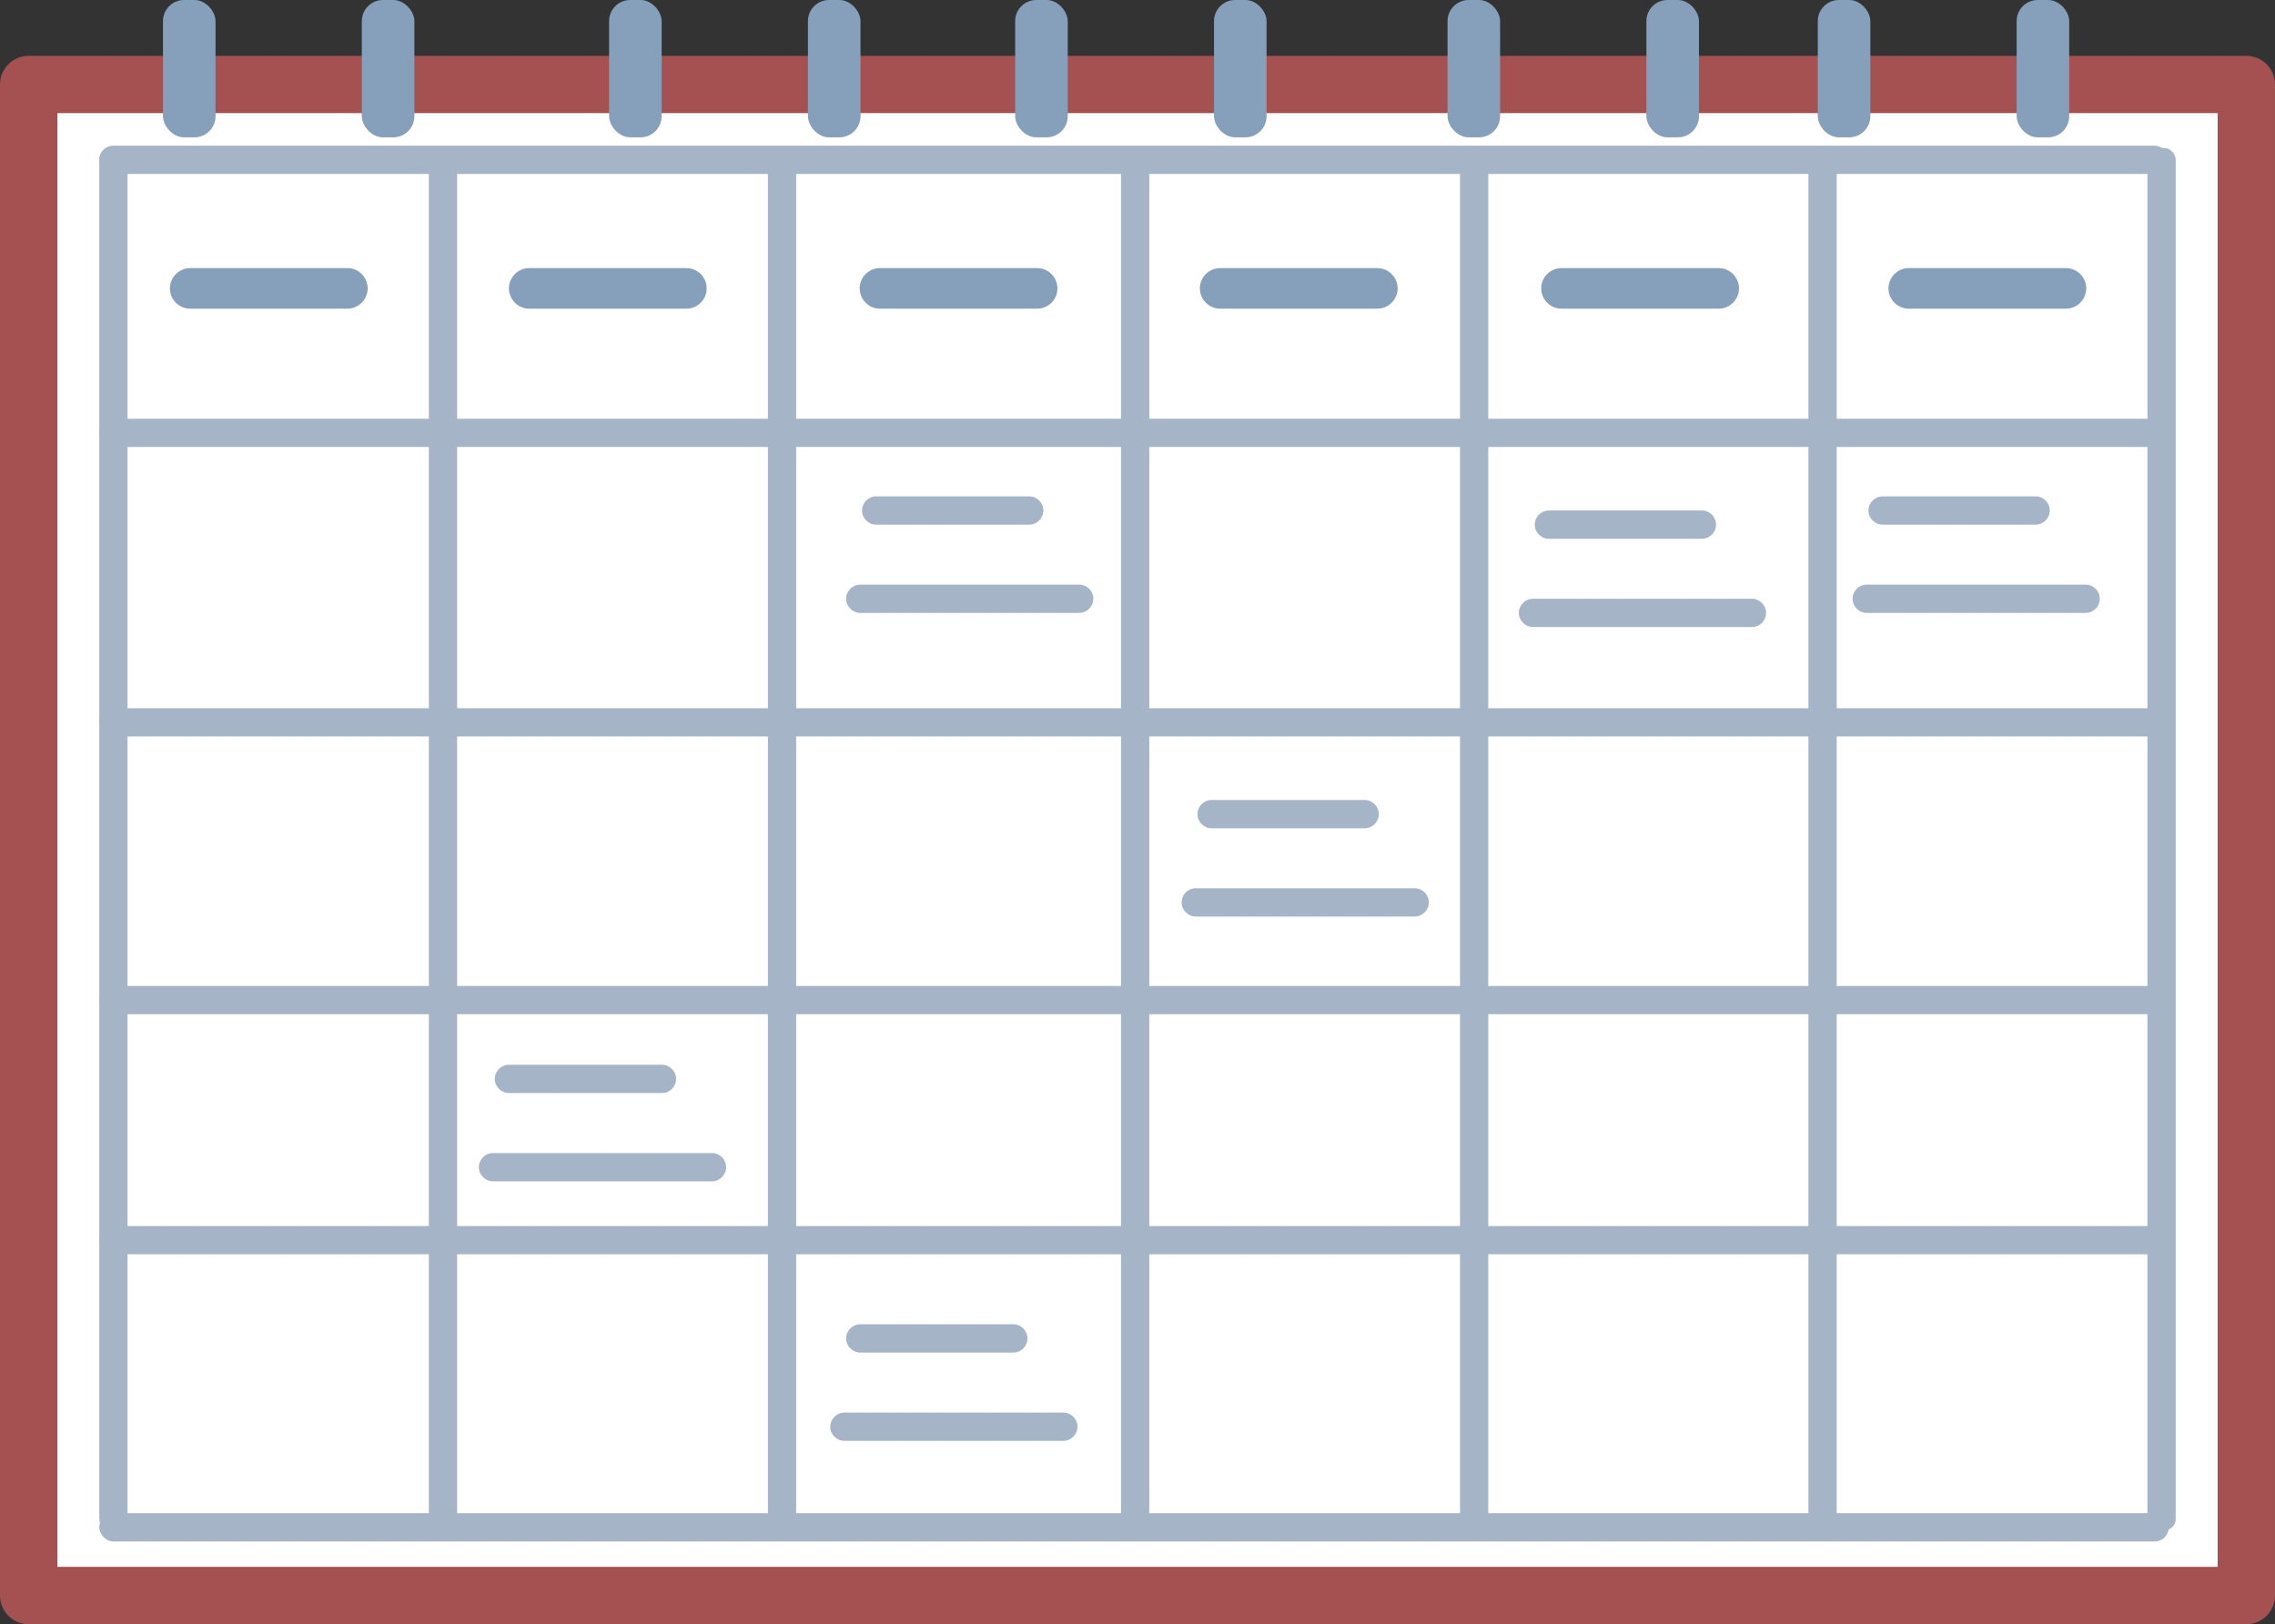
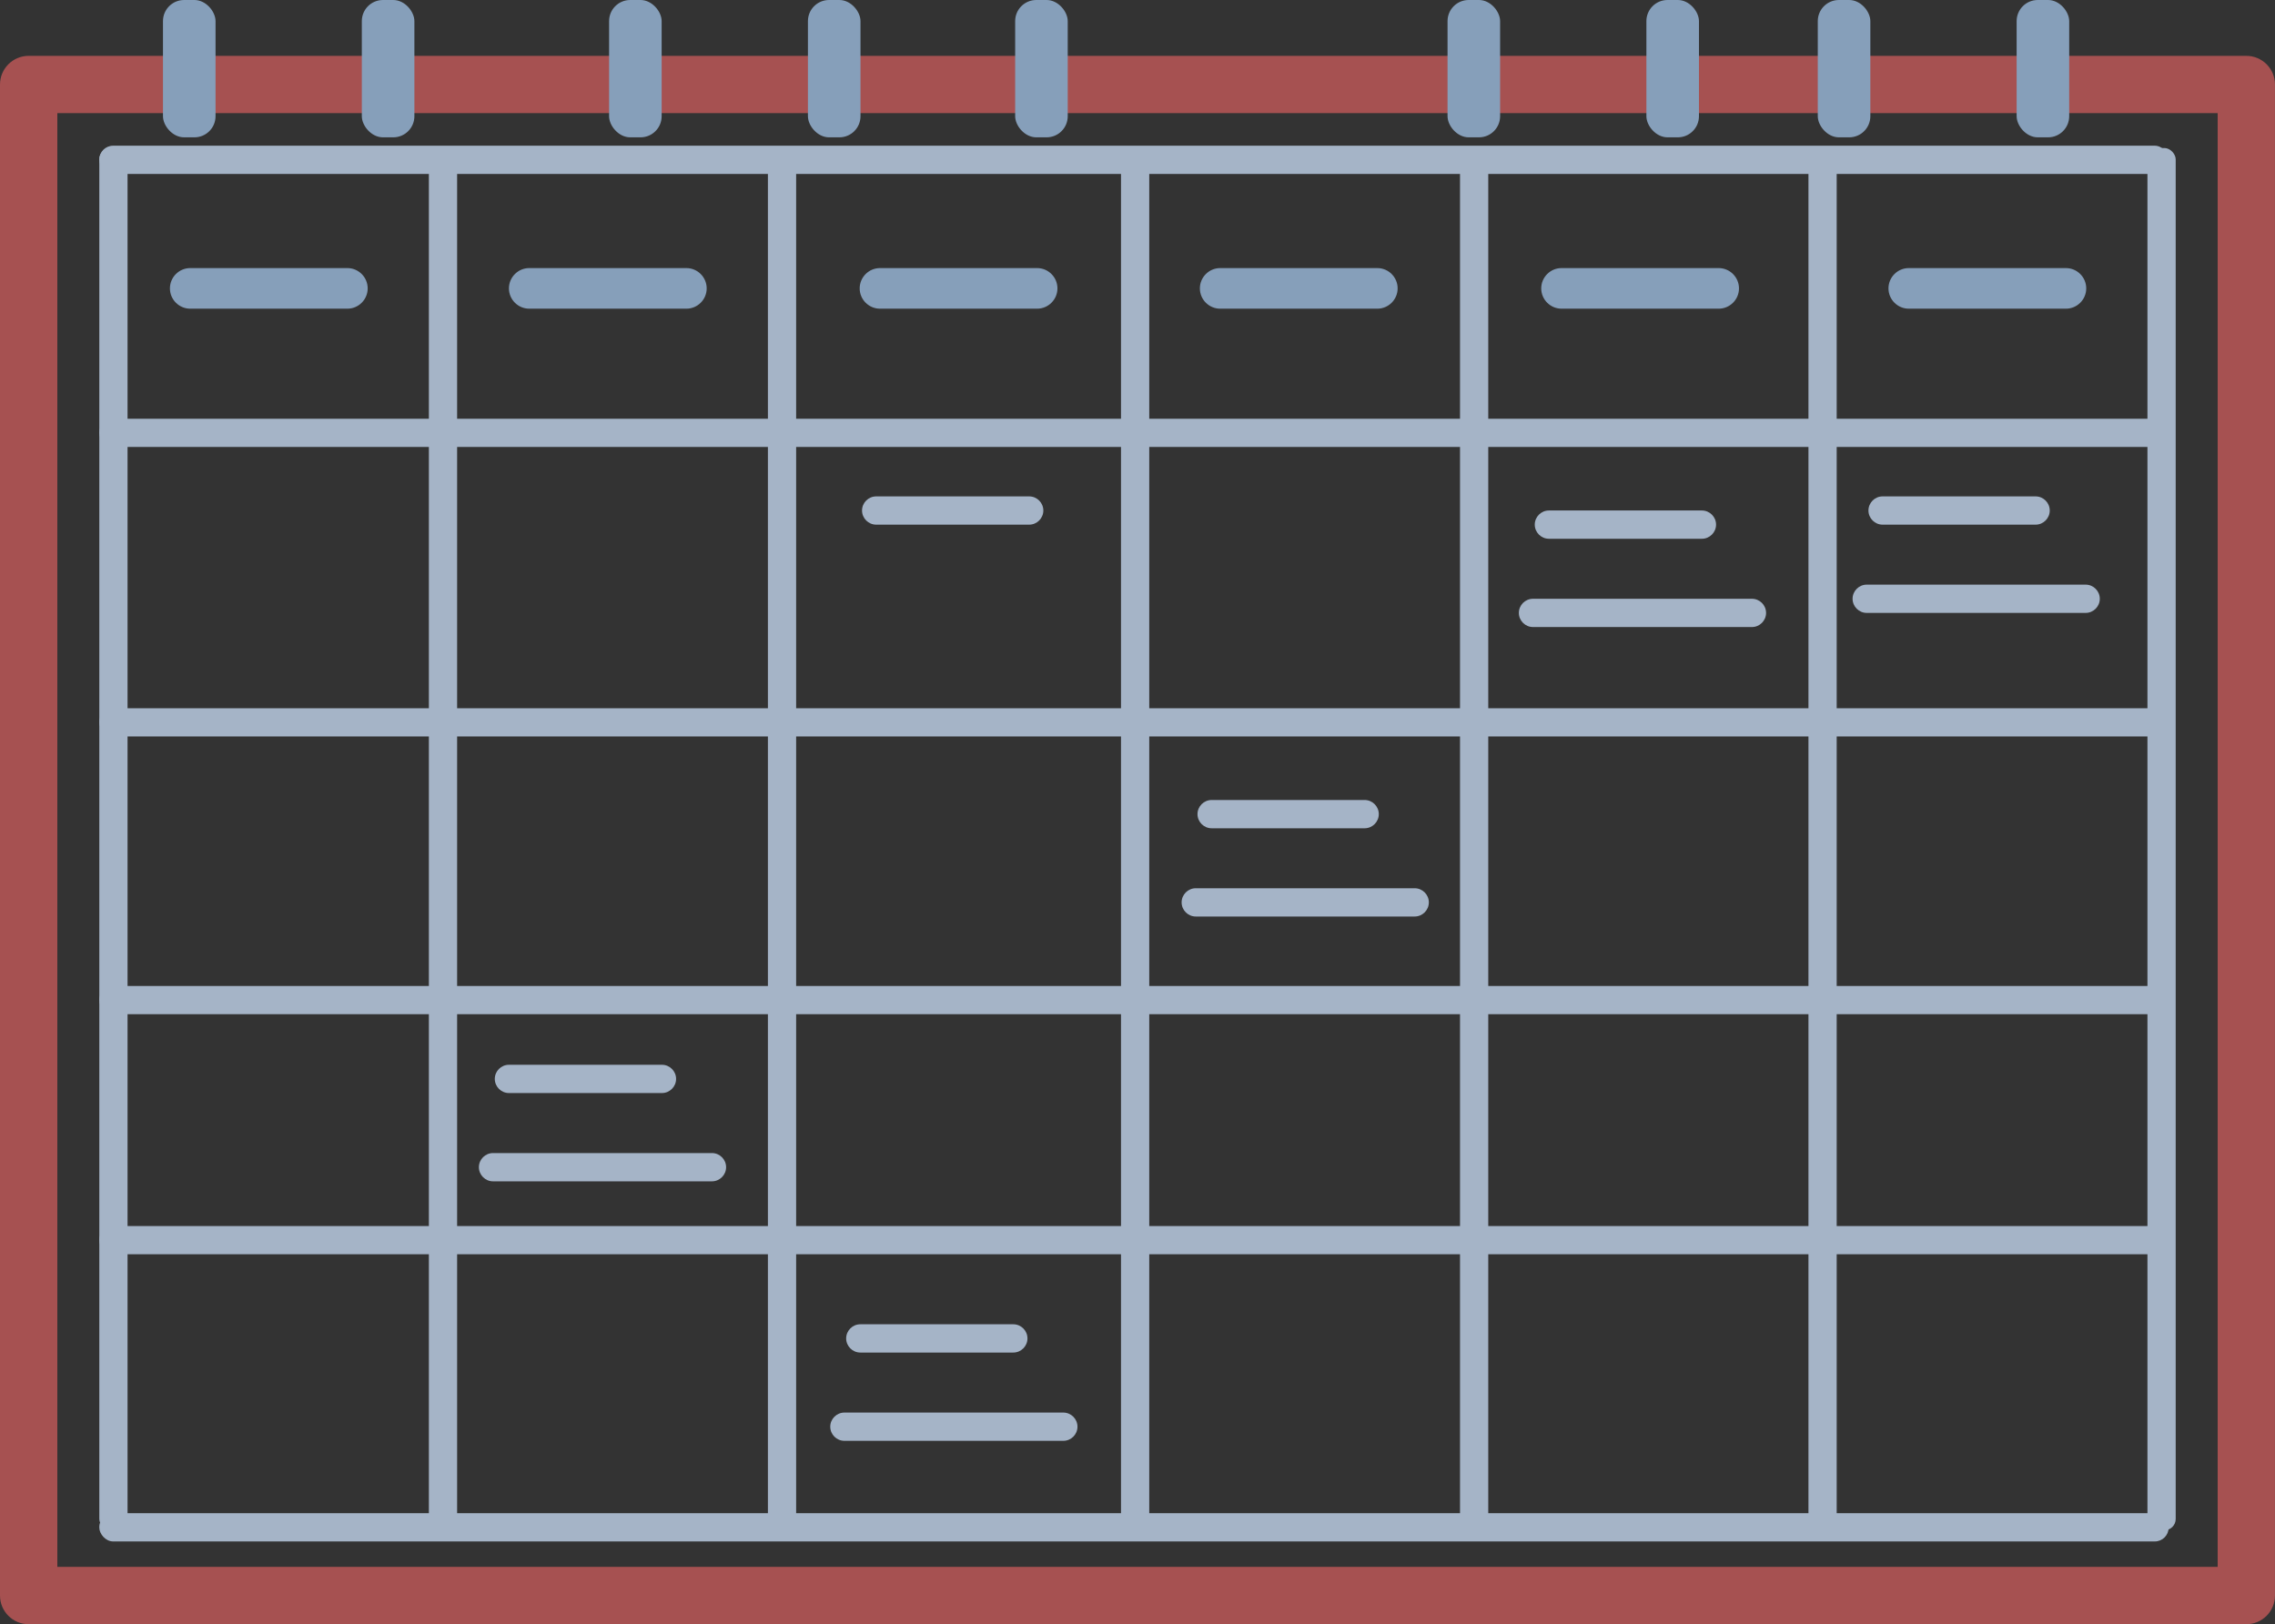
<svg xmlns="http://www.w3.org/2000/svg" viewBox="0 0 667.8 476.87">
  <rect x="0" y="0" width="667.8" height="476.87" fill="#333333" stroke="none" />
  <defs>
    <style>.d{fill:#fff;}.e{fill:#a5b4c7;}.f{fill:#a65151;}.g{fill:#869fba;}</style>
  </defs>
  <g id="a" />
  <g id="b">
    <g id="c">
      <g>
-         <rect class="d" x="8.41" y="24.81" width="650.97" height="443.65" />
        <path class="f" d="M659.38,476.87H8.41c-4.65,0-8.41-3.76-8.41-8.41V24.81c0-4.65,3.77-8.41,8.41-8.41H659.38c4.65,0,8.41,3.76,8.41,8.41V468.46c0,4.65-3.77,8.41-8.41,8.41ZM16.83,460.04H650.97V33.22H16.83V460.04Z" />
      </g>
      <rect class="e" x="29.15" y="122.94" width="607.43" height="8.29" rx="4.06" ry="4.06" />
      <rect class="e" x="29.15" y="207.94" width="607.43" height="8.29" rx="4.06" ry="4.06" />
      <rect class="e" x="29.15" y="289.48" width="607.43" height="8.29" rx="4.06" ry="4.06" />
      <rect class="e" x="29.15" y="359.97" width="607.43" height="8.29" rx="4.06" ry="4.06" />
      <rect class="e" x="29.15" y="444.28" width="607.43" height="8.29" rx="4.06" ry="4.06" />
      <rect class="e" x="29.15" y="42.78" width="607.43" height="8.29" rx="4.06" ry="4.06" />
      <rect class="e" x="29.15" y="43.47" width="8.29" height="405.82" rx="3.32" ry="3.32" />
      <rect class="e" x="125.89" y="43.47" width="8.29" height="405.82" rx="3.32" ry="3.32" />
      <rect class="e" x="225.41" y="43.47" width="8.29" height="405.82" rx="3.32" ry="3.32" />
      <rect class="e" x="329.06" y="43.47" width="8.29" height="405.82" rx="3.32" ry="3.32" />
      <rect class="e" x="428.57" y="43.47" width="8.29" height="405.82" rx="3.32" ry="3.32" />
      <rect class="e" x="530.85" y="43.47" width="8.29" height="405.82" rx="3.32" ry="3.32" />
      <rect class="e" x="630.36" y="43.47" width="8.29" height="405.82" rx="3.32" ry="3.32" />
      <path class="g" d="M101.96,90.63H55.84c-3.28,0-5.96-2.68-5.96-5.96h0c0-3.28,2.68-5.96,5.96-5.96h46.13c3.28,0,5.96,2.68,5.96,5.96h0c0,3.28-2.68,5.96-5.96,5.96Z" />
      <path class="g" d="M201.48,90.63h-46.13c-3.28,0-5.96-2.68-5.96-5.96h0c0-3.28,2.68-5.96,5.96-5.96h46.13c3.28,0,5.96,2.68,5.96,5.96h0c0,3.28-2.68,5.96-5.96,5.96Z" />
      <path class="g" d="M304.44,90.63h-46.13c-3.28,0-5.96-2.68-5.96-5.96h0c0-3.28,2.68-5.96,5.96-5.96h46.13c3.28,0,5.96,2.68,5.96,5.96h0c0,3.28-2.68,5.96-5.96,5.96Z" />
      <path class="g" d="M404.3,90.63h-46.13c-3.28,0-5.96-2.68-5.96-5.96h0c0-3.28,2.68-5.96,5.96-5.96h46.13c3.28,0,5.96,2.68,5.96,5.96h0c0,3.28-2.68,5.96-5.96,5.96Z" />
      <path class="g" d="M504.5,90.63h-46.13c-3.28,0-5.96-2.68-5.96-5.96h0c0-3.28,2.68-5.96,5.96-5.96h46.13c3.28,0,5.96,2.68,5.96,5.96h0c0,3.28-2.68,5.96-5.96,5.96Z" />
      <path class="g" d="M606.43,90.63h-46.13c-3.28,0-5.96-2.68-5.96-5.96h0c0-3.28,2.68-5.96,5.96-5.96h46.13c3.28,0,5.96,2.68,5.96,5.96h0c0,3.28-2.68,5.96-5.96,5.96Z" />
      <path class="e" d="M302.11,154.04h-44.92c-2.28,0-4.15-1.87-4.15-4.15h0c0-2.28,1.87-4.15,4.15-4.15h44.92c2.28,0,4.15,1.87,4.15,4.15h0c0,2.28-1.87,4.15-4.15,4.15Z" />
-       <path class="e" d="M316.79,179.95h-64.27c-2.28,0-4.15-1.87-4.15-4.15h0c0-2.28,1.87-4.15,4.15-4.15h64.27c2.28,0,4.15,1.87,4.15,4.15h0c0,2.28-1.87,4.15-4.15,4.15Z" />
      <path class="e" d="M400.58,243.18h-44.92c-2.28,0-4.15-1.87-4.15-4.15h0c0-2.28,1.87-4.15,4.15-4.15h44.92c2.28,0,4.15,1.87,4.15,4.15h0c0,2.28-1.87,4.15-4.15,4.15Z" />
      <path class="e" d="M415.27,269.09h-64.27c-2.28,0-4.15-1.87-4.15-4.15h0c0-2.28,1.87-4.15,4.15-4.15h64.27c2.28,0,4.15,1.87,4.15,4.15h0c0,2.28-1.87,4.15-4.15,4.15Z" />
      <path class="e" d="M597.53,154.04h-44.92c-2.28,0-4.15-1.87-4.15-4.15h0c0-2.28,1.87-4.15,4.15-4.15h44.92c2.28,0,4.15,1.87,4.15,4.15h0c0,2.28-1.87,4.15-4.15,4.15Z" />
      <path class="e" d="M612.22,179.95h-64.27c-2.28,0-4.15-1.87-4.15-4.15h0c0-2.28,1.87-4.15,4.15-4.15h64.27c2.28,0,4.15,1.87,4.15,4.15h0c0,2.28-1.87,4.15-4.15,4.15Z" />
      <path class="e" d="M194.31,320.92h-44.92c-2.28,0-4.15-1.87-4.15-4.15h0c0-2.28,1.87-4.15,4.15-4.15h44.92c2.28,0,4.15,1.87,4.15,4.15h0c0,2.28-1.87,4.15-4.15,4.15Z" />
      <path class="e" d="M208.99,346.84h-64.27c-2.28,0-4.15-1.87-4.15-4.15h0c0-2.28,1.87-4.15,4.15-4.15h64.27c2.28,0,4.15,1.87,4.15,4.15h0c0,2.28-1.87,4.15-4.15,4.15Z" />
      <path class="e" d="M297.45,397.11h-44.92c-2.28,0-4.15-1.87-4.15-4.15h0c0-2.28,1.87-4.15,4.15-4.15h44.92c2.28,0,4.15,1.87,4.15,4.15h0c0,2.28-1.87,4.15-4.15,4.15Z" />
      <path class="e" d="M312.13,423.03h-64.27c-2.28,0-4.15-1.87-4.15-4.15h0c0-2.28,1.87-4.15,4.15-4.15h64.27c2.28,0,4.15,1.87,4.15,4.15h0c0,2.28-1.87,4.15-4.15,4.15Z" />
      <path class="e" d="M499.58,158.18h-44.92c-2.28,0-4.15-1.87-4.15-4.15h0c0-2.28,1.87-4.15,4.15-4.15h44.92c2.28,0,4.15,1.87,4.15,4.15h0c0,2.28-1.87,4.15-4.15,4.15Z" />
      <path class="e" d="M514.26,184.1h-64.27c-2.28,0-4.15-1.87-4.15-4.15h0c0-2.28,1.87-4.15,4.15-4.15h64.27c2.28,0,4.15,1.87,4.15,4.15h0c0,2.28-1.87,4.15-4.15,4.15Z" />
      <rect class="g" x="47.84" width="15.43" height="40.32" rx="6.2" ry="6.2" />
      <rect class="g" x="106.21" y="0" width="15.43" height="40.32" rx="6.2" ry="6.2" />
      <rect class="g" x="178.79" width="15.43" height="40.32" rx="6.2" ry="6.2" />
      <rect class="g" x="237.16" width="15.43" height="40.32" rx="6.2" ry="6.2" />
      <rect class="g" x="297.99" width="15.43" height="40.32" rx="6.2" ry="6.2" />
-       <rect class="g" x="356.36" y="0" width="15.43" height="40.32" rx="6.2" ry="6.2" />
      <rect class="g" x="424.91" y="0" width="15.43" height="40.32" rx="6.2" ry="6.2" />
      <rect class="g" x="483.28" y="0" width="15.43" height="40.32" rx="6.2" ry="6.2" />
      <rect class="g" x="533.59" y="0" width="15.43" height="40.32" rx="6.2" ry="6.2" />
      <rect class="g" x="591.96" width="15.43" height="40.32" rx="6.2" ry="6.2" />
    </g>
  </g>
</svg>